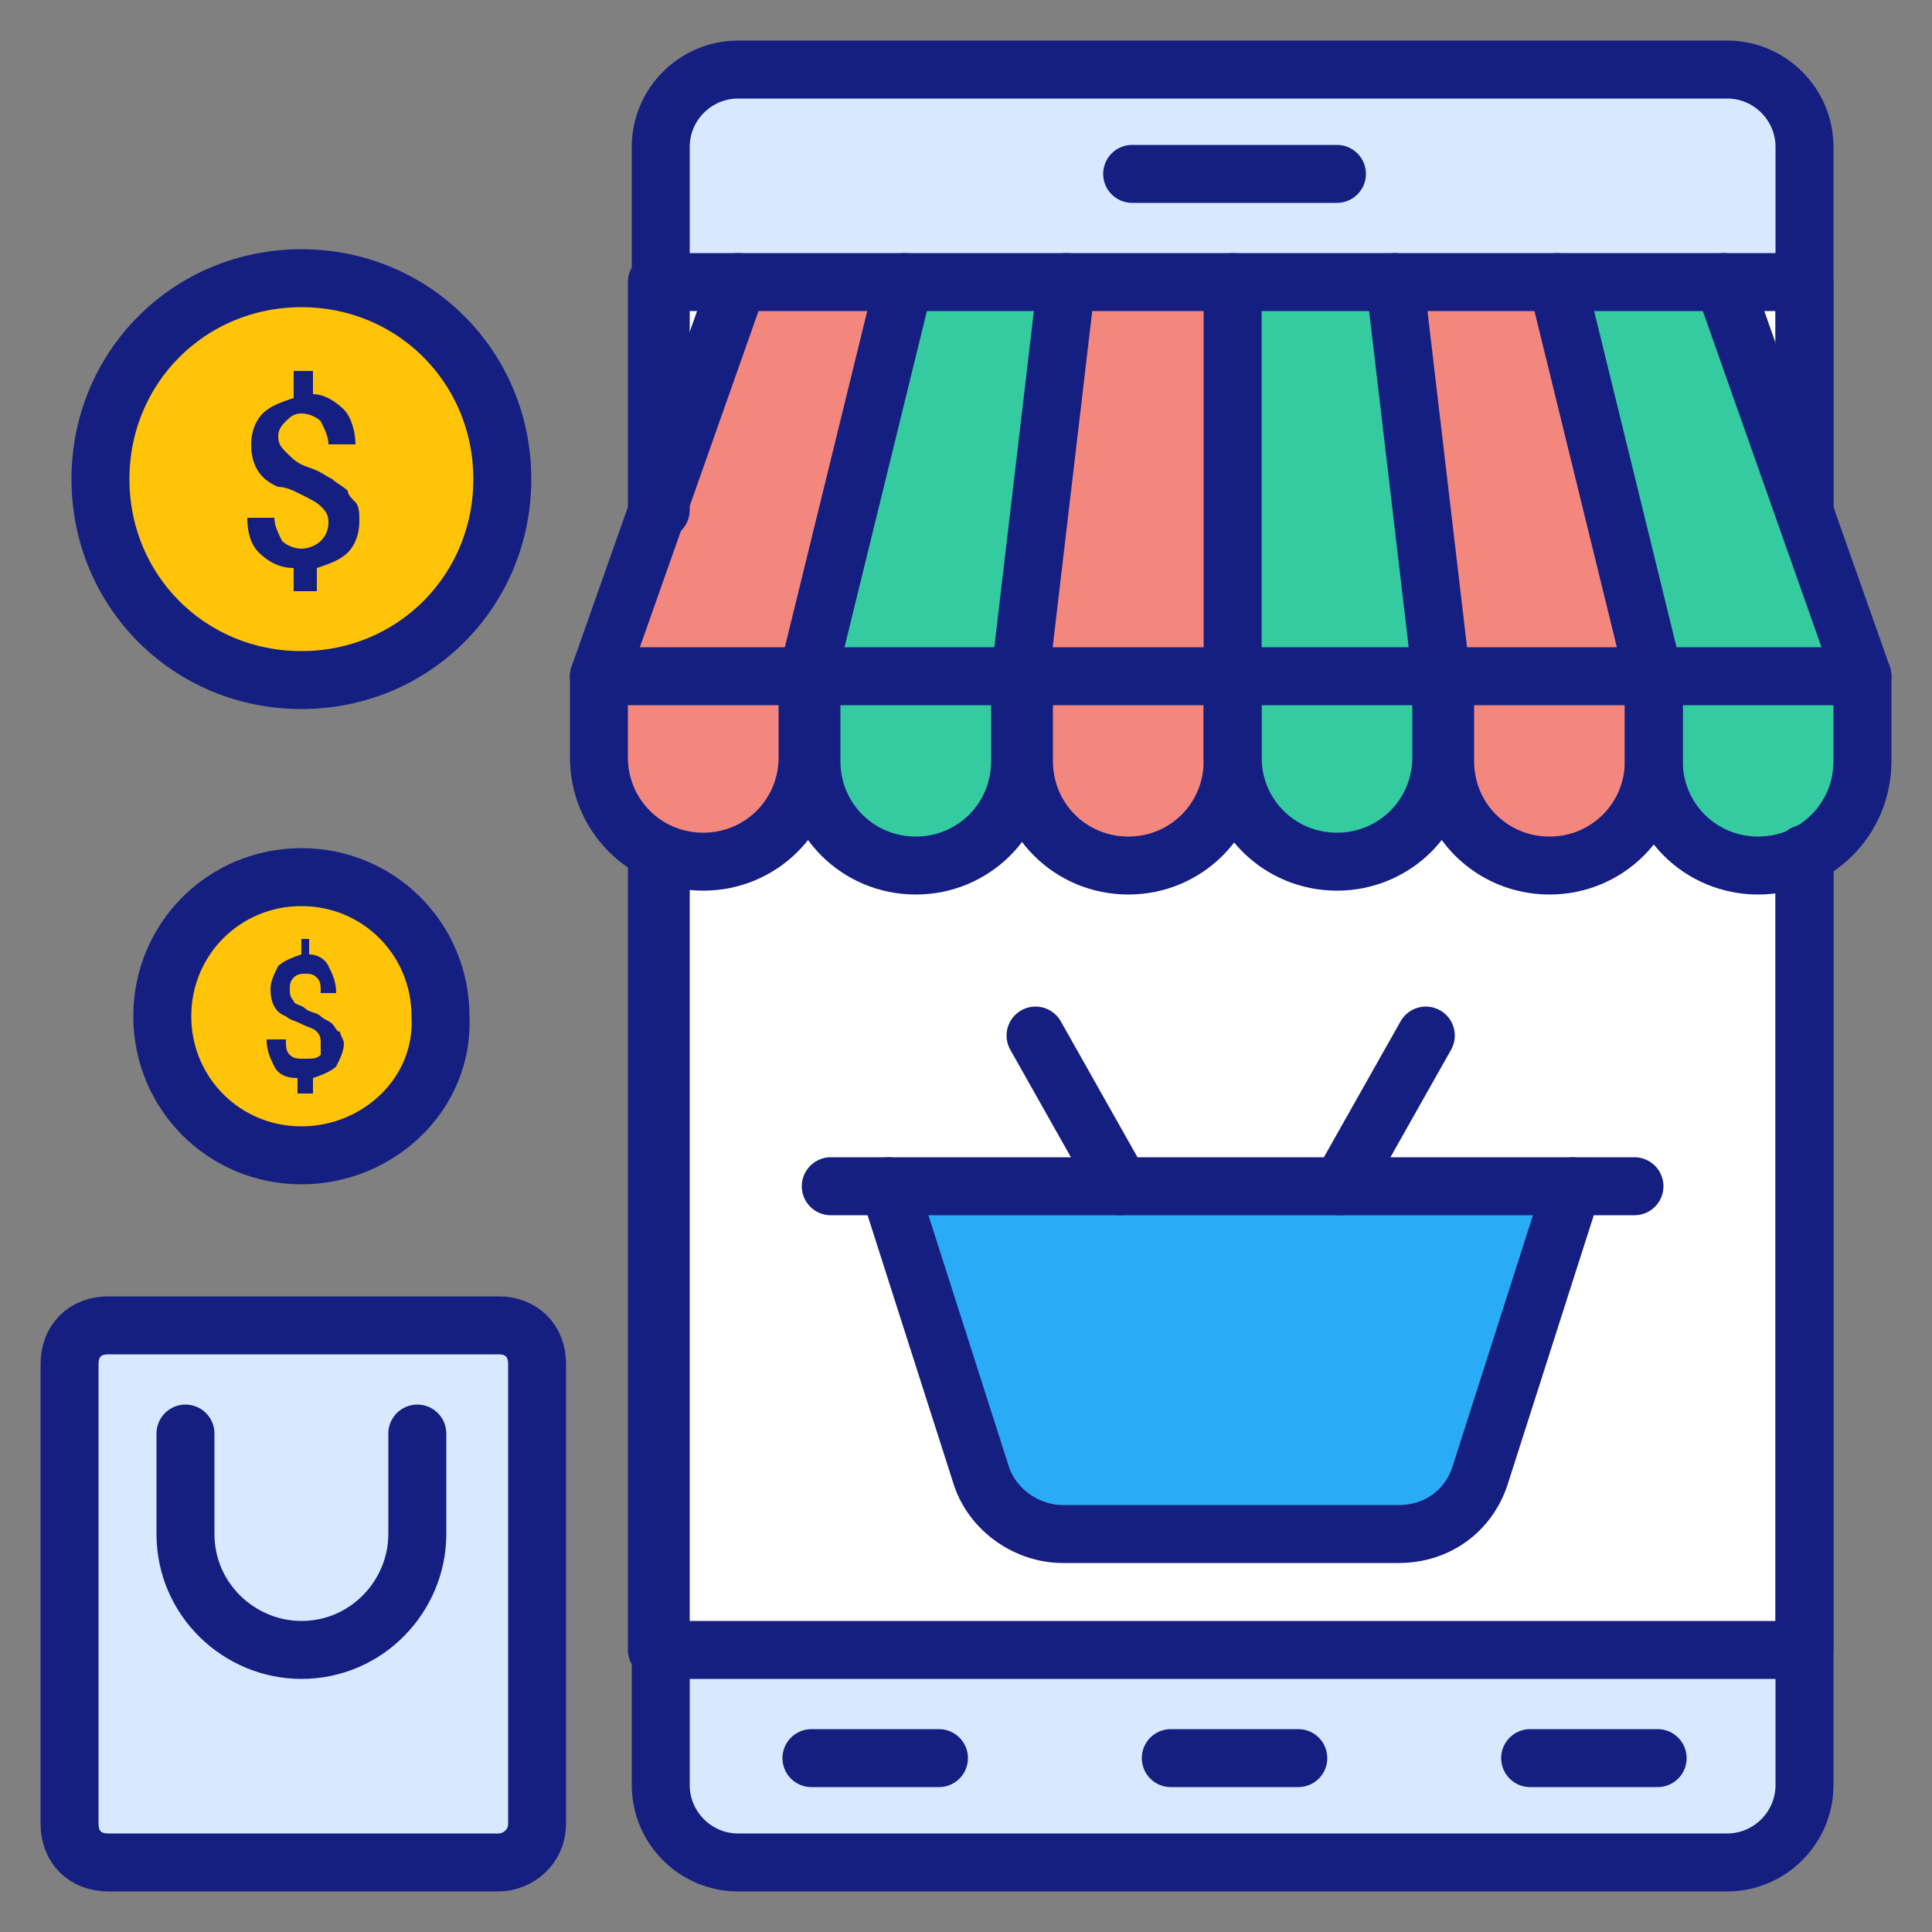
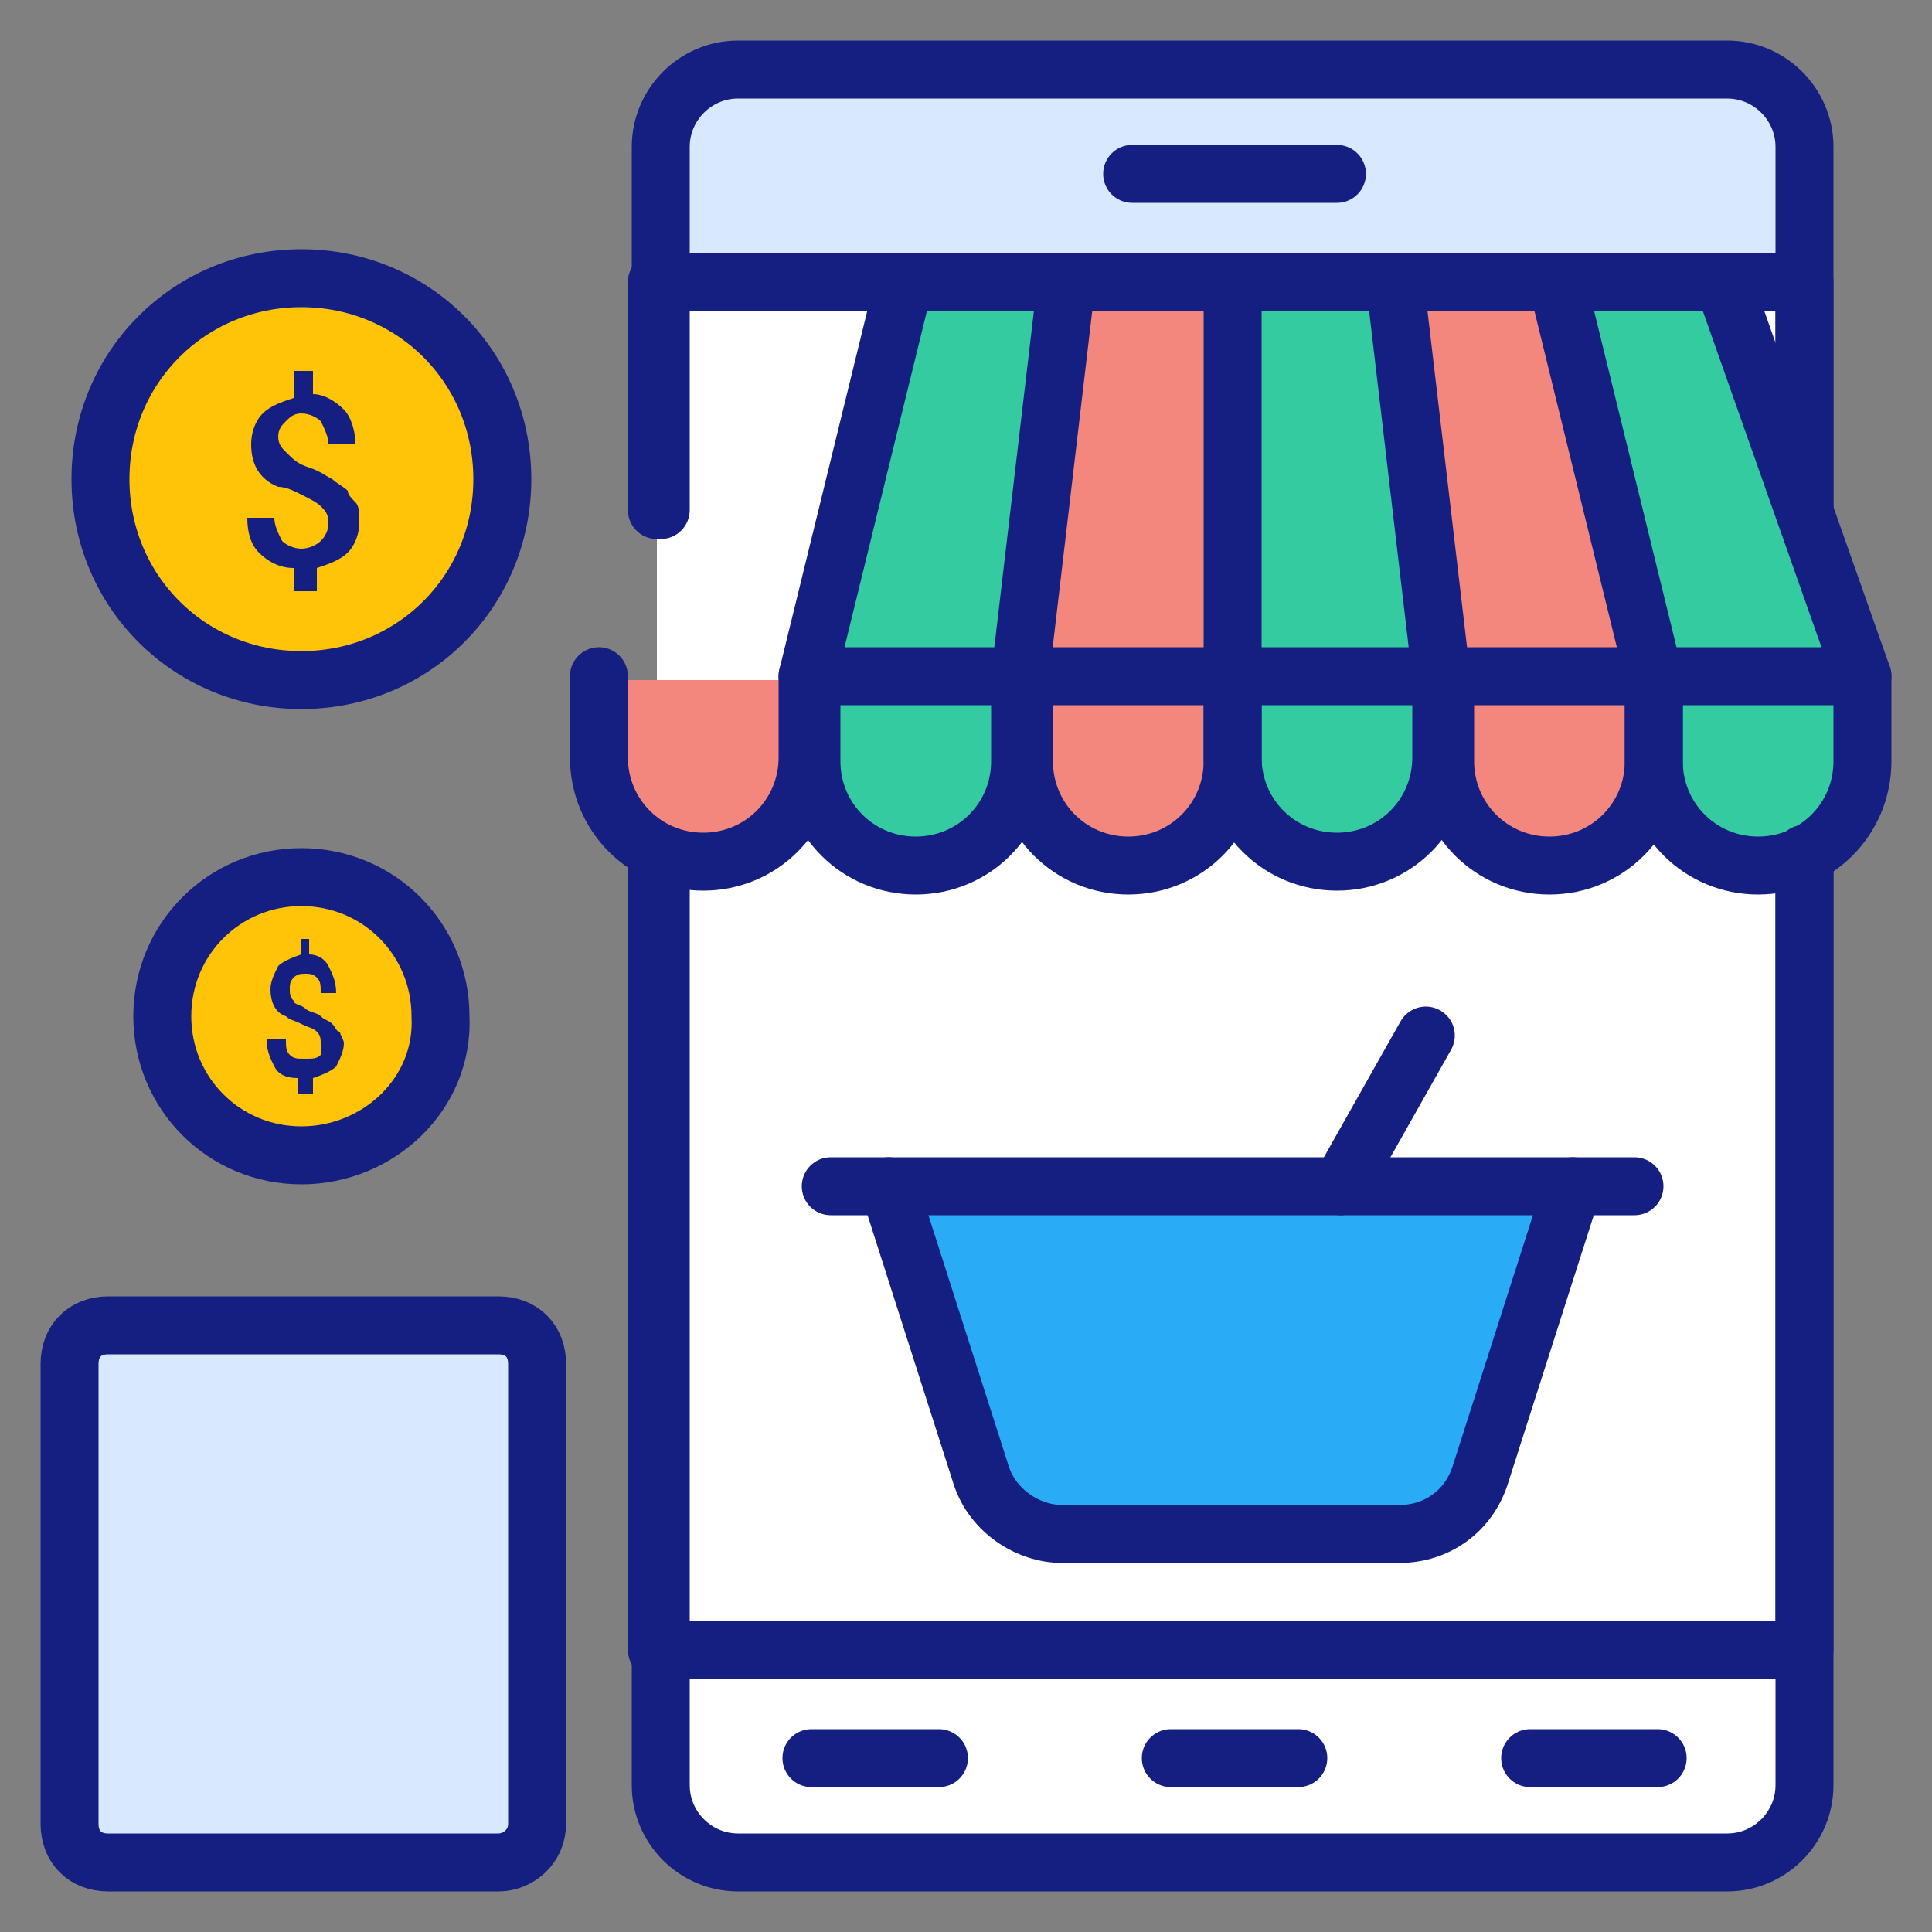
<svg xmlns="http://www.w3.org/2000/svg" width="1024" height="1024" id="Layer_1" viewBox="0 0 50 50">
  <rect x="0" y="0" width="50" height="50" fill="#808080" stroke="none" />
  <g>
    <g>
      <path d="m46.7 4.9v40.4c0 1.6-1.3 2.9-2.9 2.9h-23.9c-1.6 0-2.9-1.3-2.9-2.9v-40.4c0-1.6 1.3-2.9 2.9-2.9h23.9c1.6.1 2.9 1.3 2.9 2.9z" fill="#fff" />
      <path d="m46.7 7.3v-2.4c0-1.6-1.3-2.9-2.9-2.9h-23.9c-1.6 0-2.9 1.3-2.9 2.9v2.4z" fill="#d7e8ff" />
-       <path d="m17 42.6v2.8c0 1.6 1.3 2.9 2.9 2.9h23.9c1.6 0 2.9-1.3 2.9-2.9v-2.8z" fill="#d7e8ff" />
      <g>
        <g>
-           <path d="m20.9 17.5h-5.4l3.6-10.2h4.3z" fill="#f3877e" />
          <path d="m26.4 17.5h-5.5l2.5-10.2h4.2z" fill="#34cba0" />
          <path d="m31.9 17.5h-5.5l1.2-10.2h4.3z" fill="#f3877e" />
          <path d="m37.3 17.5h-5.4v-10.2h4.2z" fill="#34cba0" />
          <path d="m42.8 17.5h-5.5l-1.2-10.2h4.2z" fill="#f3877e" />
          <path d="m48.2 17.5h-5.4l-2.5-10.2h4.3z" fill="#34cba0" />
        </g>
        <g>
          <path d="m18.2 22.4c-1.5 0-2.7-1.2-2.7-2.7v-2.1h5.5v2.1c-.1 1.5-1.3 2.7-2.8 2.7z" fill="#f3877e" />
          <path d="m23.7 22.4c-1.5 0-2.7-1.2-2.7-2.7v-2.2h5.5v2.2c-.1 1.5-1.3 2.7-2.8 2.7z" fill="#34cba0" />
          <path d="m29.1 22.4c-1.5 0-2.7-1.2-2.7-2.7v-2.2h5.5v2.2c0 1.5-1.3 2.7-2.8 2.7z" fill="#f3877e" />
          <path d="m34.6 22.4c-1.5 0-2.7-1.2-2.7-2.7v-2.1h5.5v2.1c-.1 1.5-1.3 2.7-2.8 2.7z" fill="#34cba0" />
          <path d="m40 22.4c-1.5 0-2.7-1.2-2.7-2.7v-2.2h5.5v2.2c0 1.5-1.2 2.7-2.8 2.7z" fill="#f3877e" />
          <path d="m45.5 22.4c-1.5 0-2.7-1.2-2.7-2.7v-2.2h5.5v2.2c-.1 1.5-1.3 2.7-2.8 2.7z" fill="#34cba0" />
        </g>
        <g style="fill:none;stroke:#151f81;stroke-linecap:round;stroke-linejoin:round;stroke-miterlimit:10;stroke-width:1.5">
          <g>
-             <path d="m20.9 17.5h-5.4l3.6-10.2" />
            <path d="m26.4 17.5h-5.5l2.5-10.2" />
            <path d="m31.9 17.5h-5.5l1.2-10.2" />
            <path d="m36.1 7.3 1.2 10.2h-5.4v-10.2" />
            <path d="m40.3 7.3 2.5 10.2h-5.5" />
            <path d="m44.6 7.3 3.6 10.2h-5.4" />
          </g>
          <g>
            <path d="m20.9 17.5v2.1c0 1.5-1.2 2.7-2.7 2.7-1.5 0-2.7-1.2-2.7-2.7v-2.1" />
            <path d="m26.4 17.5v2.2c0 1.5-1.2 2.7-2.7 2.7-1.5 0-2.7-1.2-2.7-2.7v-2.2" />
            <path d="m31.9 17.5v2.2c0 1.5-1.2 2.7-2.7 2.7-1.5 0-2.7-1.2-2.7-2.7v-2.2" />
            <path d="m37.3 17.5v2.1c0 1.5-1.2 2.7-2.7 2.7-1.5 0-2.7-1.2-2.7-2.7v-2.1" />
            <path d="m42.8 17.5v2.2c0 1.5-1.2 2.7-2.7 2.7-1.5 0-2.7-1.2-2.7-2.7v-2.2" />
            <path d="m48.2 17.5v2.2c0 1.5-1.2 2.7-2.7 2.7-1.5 0-2.7-1.2-2.7-2.7v-2.2" />
          </g>
        </g>
      </g>
      <g style="fill:none;stroke:#151f81;stroke-linecap:round;stroke-linejoin:round;stroke-miterlimit:10;stroke-width:1.5">
        <path d="m46.7 22.1v24.1c0 1.1-.9 2-2 2h-25.6c-1.1 0-2-.9-2-2v-23.8" />
        <path d="m46.7 13.2v-5.9-3.5c0-1.1-.9-2-2-2h-25.6c-1.1 0-2 .9-2 2v3.5 5.9" />
        <path d="m46.7 22.1v20.6h-29.7v-20.3" />
        <path d="m46.7 13.2v-5.9h-2.1-4.3-4.2-4.2-4.3-4.2-4.3-2.1v5.9" />
        <path d="m29.3 4.5h5.3" />
        <path d="m30.3 45.5h3.3" />
        <g>
          <path d="m21 45.5h3.3" />
          <path d="m39.6 45.5h3.3" />
        </g>
      </g>
      <g>
        <path d="m40.7 30.7-2.4 7.5c-.3.9-1.1 1.5-2.1 1.5h-8.7c-.9 0-1.8-.6-2.1-1.5l-2.4-7.5" fill="#2aabf5" />
        <g style="fill:none;stroke:#151f81;stroke-linecap:round;stroke-linejoin:round;stroke-miterlimit:10;stroke-width:1.5">
          <path d="m40.7 30.7-2.4 7.5c-.3.9-1.1 1.5-2.1 1.5h-8.7c-.9 0-1.8-.6-2.1-1.5l-2.4-7.5" />
          <path d="m21.5 30.7h20.8" />
          <g>
-             <path d="m29 30.7-2.2-3.9" />
            <path d="m34.7 30.7 2.2-3.9" />
          </g>
        </g>
      </g>
    </g>
    <g>
      <path d="m7.8 17.6c-2.9 0-5.2-2.3-5.2-5.2s2.3-5.2 5.2-5.2 5.2 2.3 5.2 5.2-2.3 5.2-5.2 5.2z" fill="#ffc408" />
      <path d="m7.8 17.6c-2.9 0-5.2-2.3-5.2-5.2s2.3-5.2 5.2-5.2 5.2 2.3 5.2 5.2-2.3 5.2-5.2 5.2z" style="fill:none;stroke:#151f81;stroke-linecap:round;stroke-linejoin:round;stroke-miterlimit:10;stroke-width:1.5" />
      <g>
        <path d="m8.5 13.5c0-.2-.1-.3-.2-.4s-.3-.2-.5-.3-.4-.2-.6-.2c-.5-.2-.7-.6-.7-1.1 0-.3.1-.6.3-.8s.5-.3.8-.4v-.7h.5v.6c.3 0 .6.2.8.4s.3.6.3.9h-.7c0-.2-.1-.4-.2-.6-.1-.1-.3-.2-.5-.2s-.3.1-.4.2-.2.2-.2.4.1.3.2.4c.2.2.3.3.6.4s.4.2.6.3c.1.1.3.2.4.3 0 .1.1.2.2.3s.1.3.1.5c0 .3-.1.6-.3.8s-.5.3-.8.4v.6h-.6v-.6c-.4 0-.7-.2-.9-.4s-.3-.5-.3-.9h.7c0 .2.1.4.2.6.1.1.3.2.5.2s.4-.1.5-.2c.2-.2.2-.4.2-.5z" fill="#151f81" />
      </g>
    </g>
    <g>
      <path d="m7.8 29.9c-2 0-3.6-1.6-3.6-3.6s1.6-3.6 3.6-3.6 3.6 1.6 3.6 3.6c.1 2-1.6 3.6-3.6 3.6z" fill="#ffc408" />
      <path d="m7.8 29.9c-2 0-3.6-1.6-3.6-3.6s1.6-3.6 3.6-3.6 3.6 1.6 3.6 3.6c.1 2-1.6 3.6-3.6 3.6z" style="fill:none;stroke:#151f81;stroke-linecap:round;stroke-linejoin:round;stroke-miterlimit:10;stroke-width:1.5" />
      <g>
        <path d="m8.3 27c0-.1 0-.2-.1-.3s-.2-.1-.4-.2-.3-.1-.4-.2c-.3-.1-.4-.4-.4-.7 0-.2.1-.4.2-.6.1-.1.3-.2.6-.3v-.4h.2v.4c.2 0 .4.1.5.3s.2.4.2.7h-.4c0-.2 0-.3-.1-.4s-.2-.1-.3-.1-.2 0-.3.1-.1.2-.1.3 0 .2.1.3c0 .1.2.1.3.2s.3.1.4.2.2.1.3.2.1.2.2.2c0 .1.1.2.1.3 0 .2-.1.4-.2.6-.1.1-.3.2-.6.3v.4h-.4v-.4c-.3 0-.5-.1-.6-.3s-.2-.4-.2-.7h.5c0 .2 0 .3.1.4s.2.1.4.1.3 0 .4-.1c0 0 0-.1 0-.3z" fill="#151f81" />
      </g>
    </g>
    <g>
      <path d="m12.9 48.2h-10.1c-.6 0-1-.4-1-1v-11.9c0-.6.4-1 1-1h10.1c.6 0 1 .4 1 1v11.9c0 .6-.5 1-1 1z" fill="#d7e8ff" />
      <g style="fill:none;stroke:#151f81;stroke-linecap:round;stroke-linejoin:round;stroke-miterlimit:10;stroke-width:1.5">
        <path d="m12.9 48.2h-10.1c-.6 0-1-.4-1-1v-11.9c0-.6.4-1 1-1h10.1c.6 0 1 .4 1 1v11.9c0 .6-.5 1-1 1z" />
-         <path d="m10.8 37.1v2.6c0 1.6-1.3 3-3 3-1.6 0-3-1.3-3-3v-2.6" />
      </g>
    </g>
  </g>
</svg>